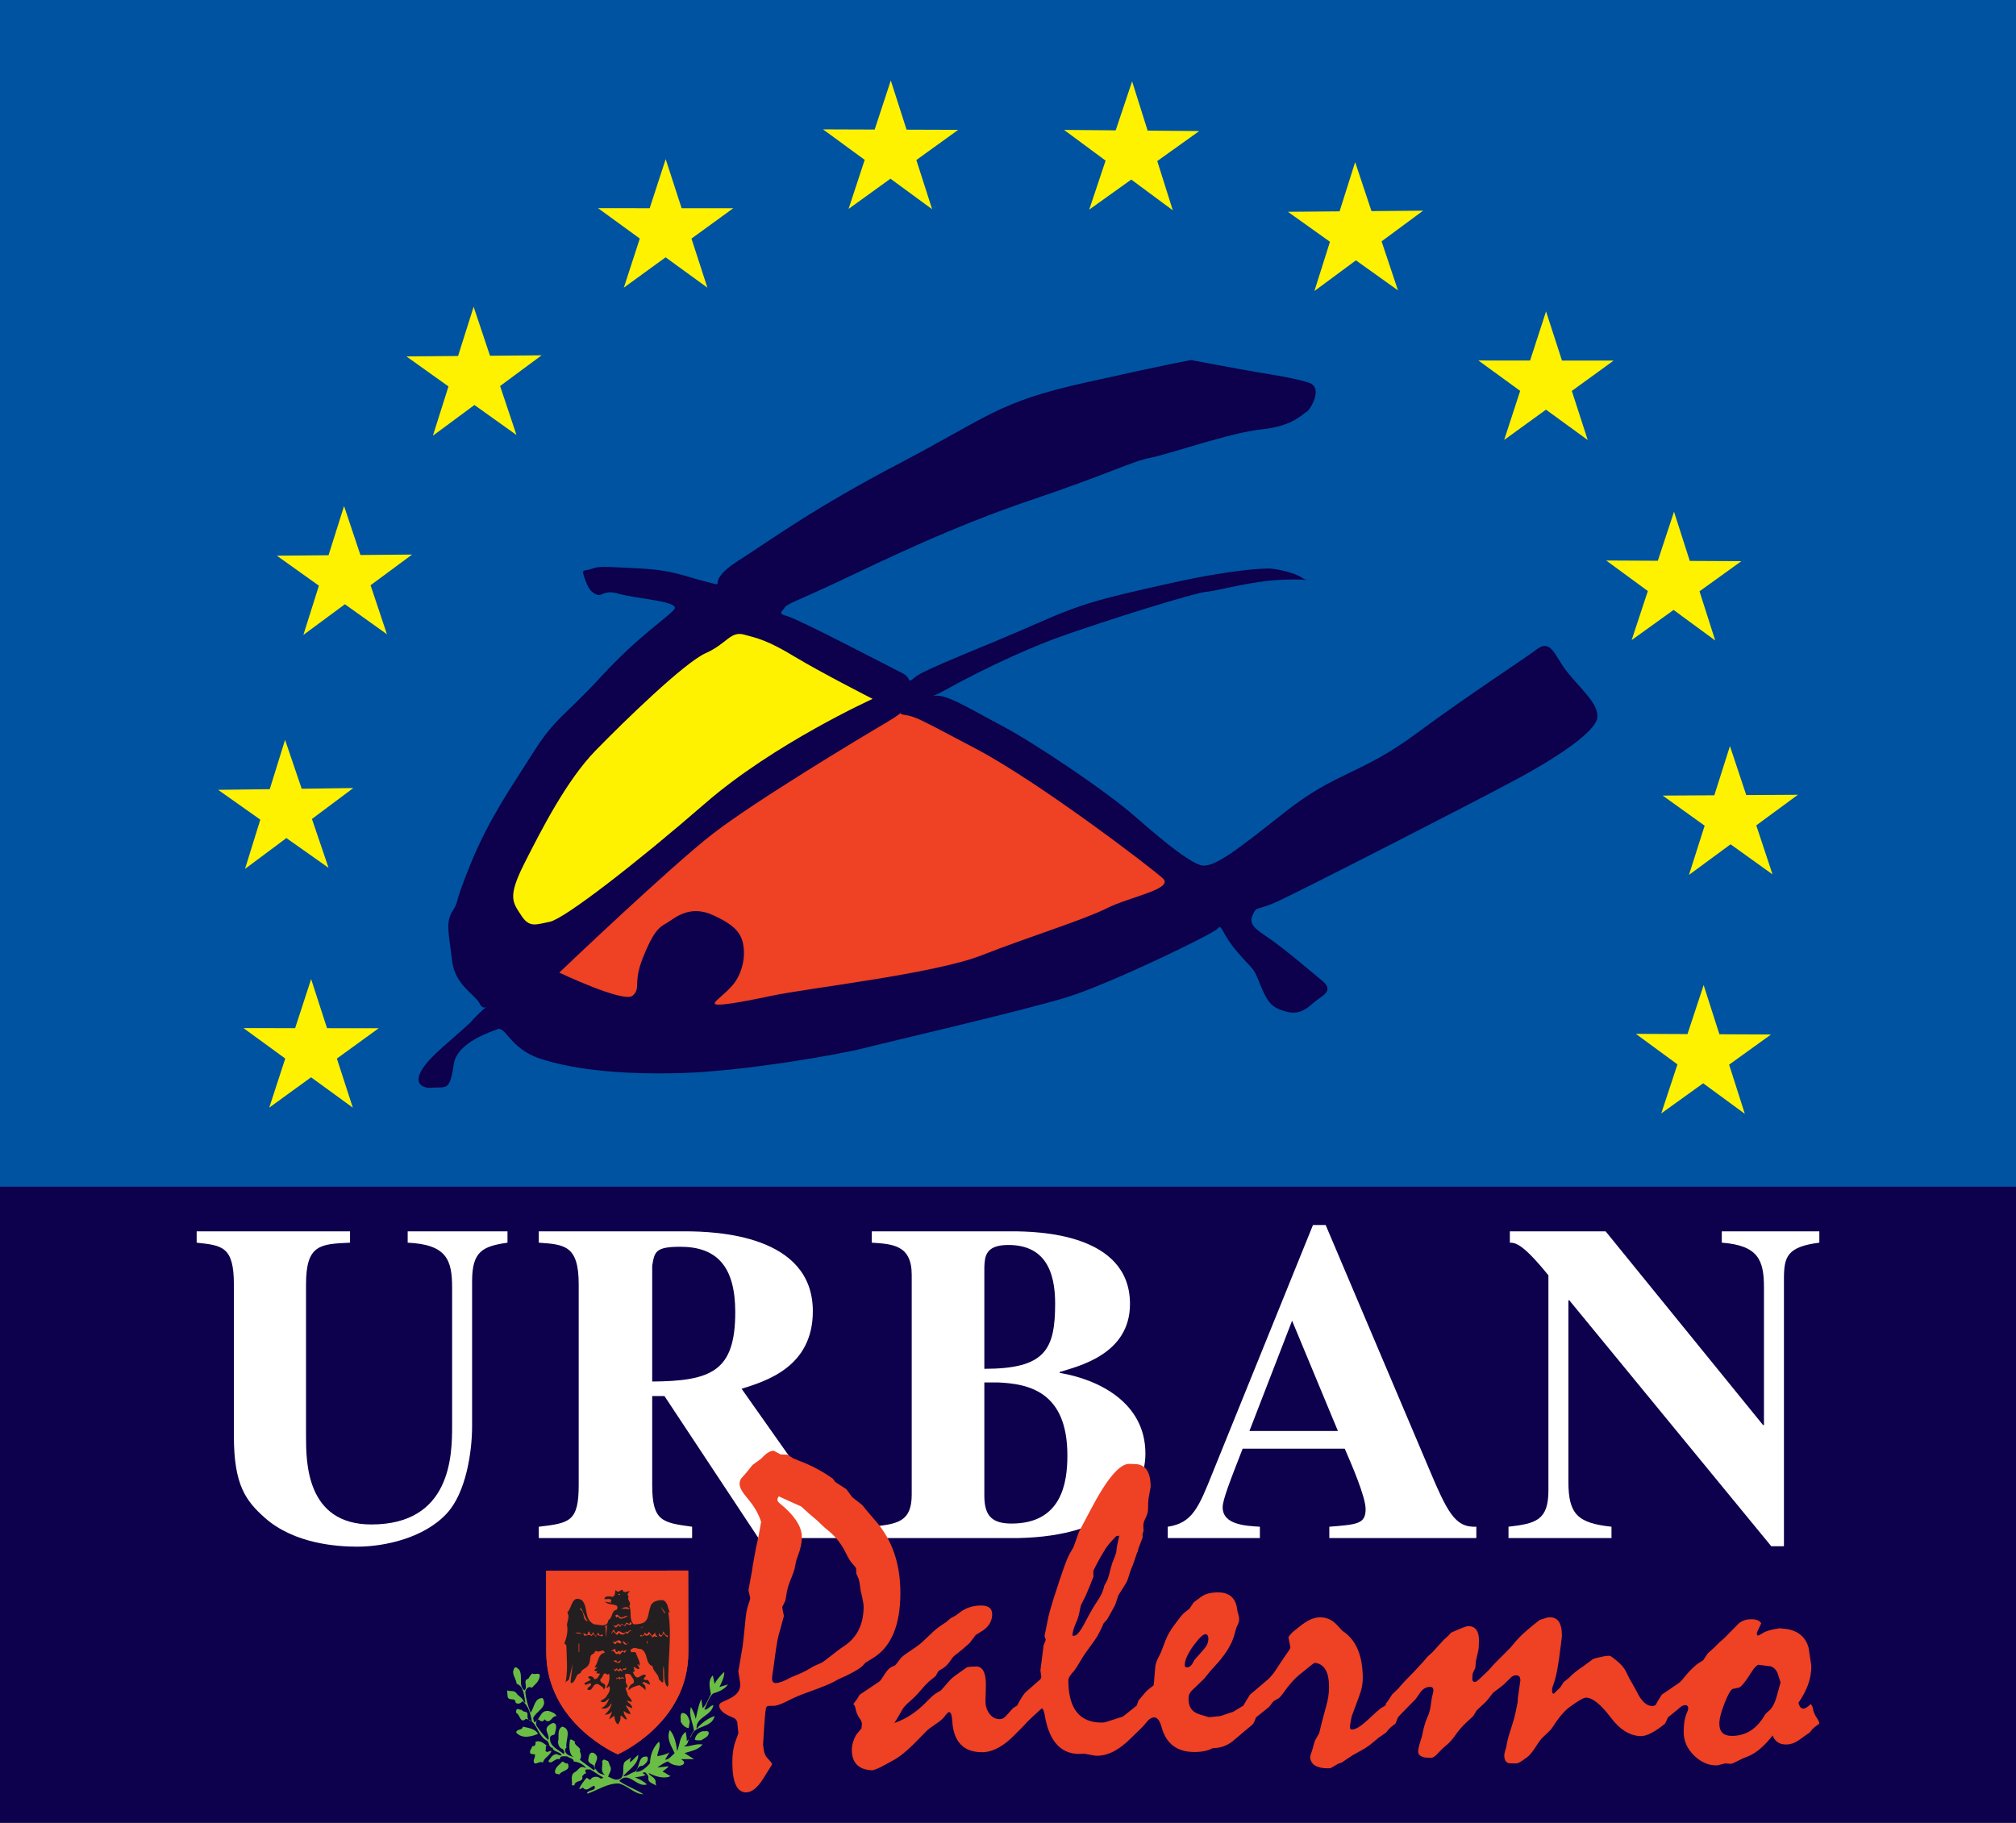
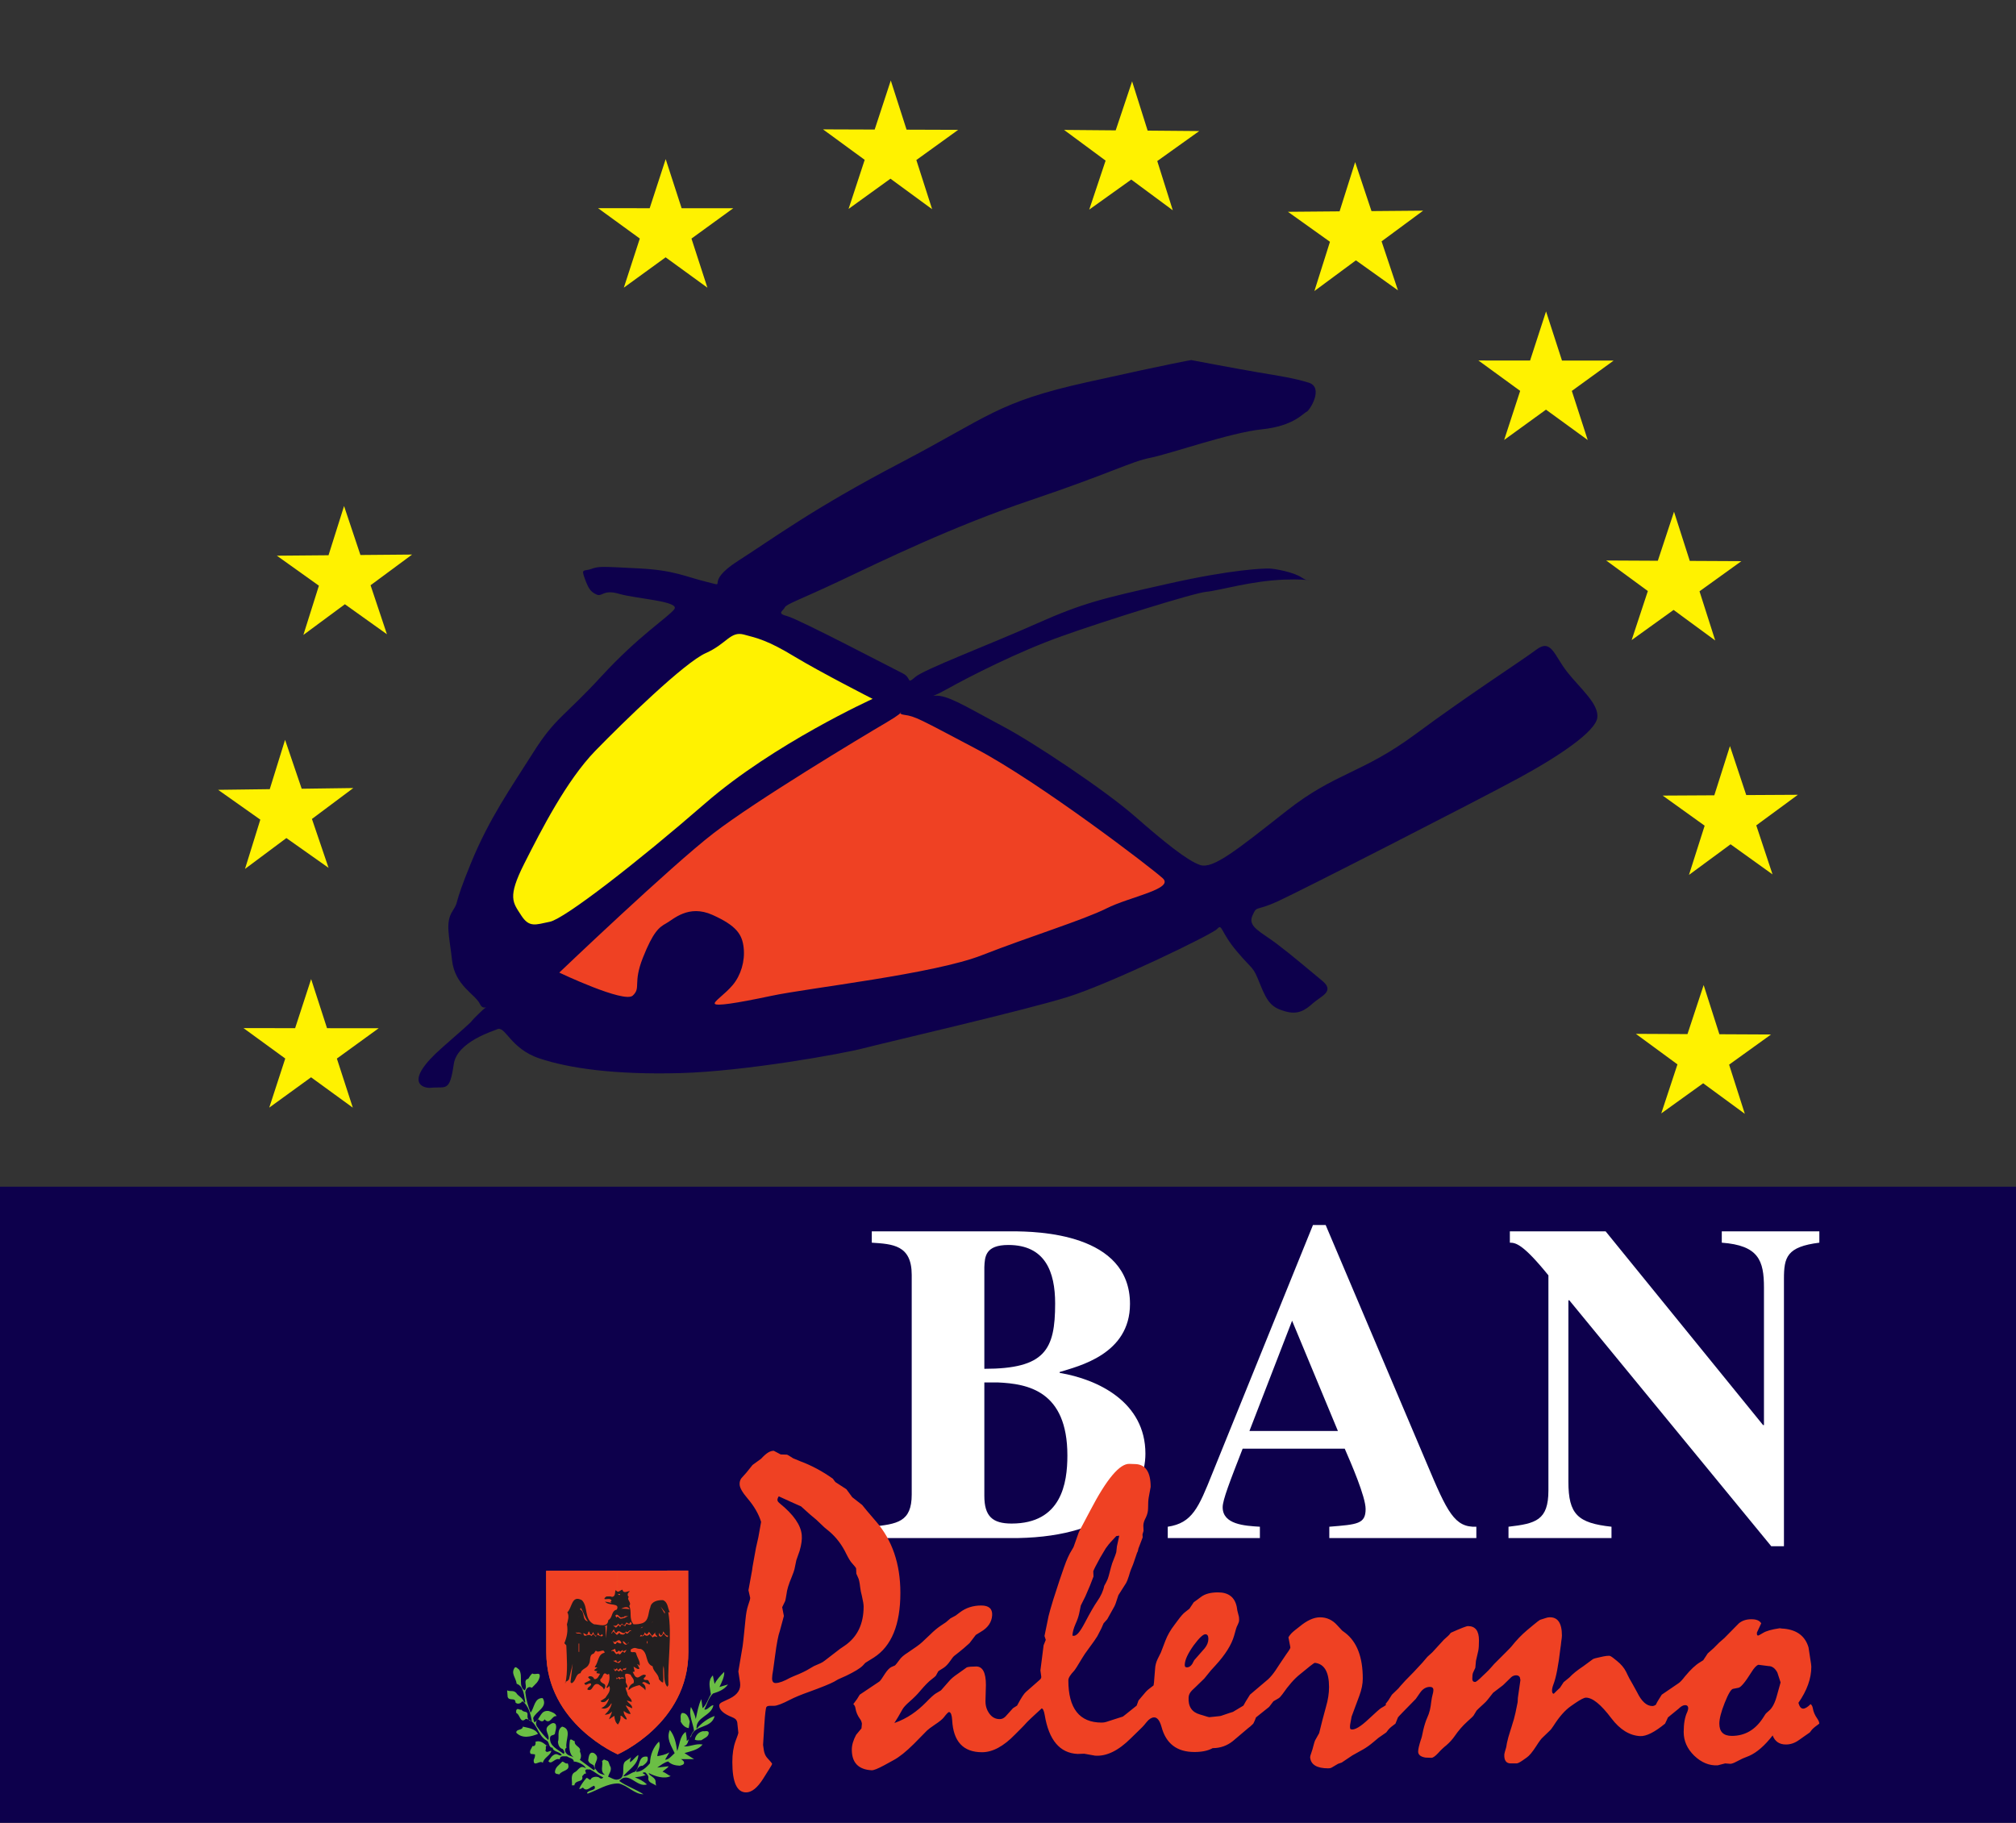
<svg xmlns="http://www.w3.org/2000/svg" width="216pt" height="195.33pt" viewBox="0 0 216 195.33" version="1.1">
  <rect x="0" y="0" width="216" height="195.33" fill="#333333" stroke="none" />
  <defs>
    <clipPath id="clip1">
      <path d="M 0 127 L 216 127 L 216 195.328 L 0 195.328 Z M 0 127 " />
    </clipPath>
    <clipPath id="clip2">
      <path d="M 54.109 178 L 78 178 L 78 192.406 L 54.109 192.406 Z M 54.109 178 " />
    </clipPath>
  </defs>
  <g id="surface1">
-     <path style=" stroke:none;fill-rule:nonzero;fill:rgb(0%,32.549%,62.744%);fill-opacity:1;" d="M 216 -0.004 L 216 128.664 L 0 128.664 L 0 -0.004 L 216 -0.004 " />
    <g clip-path="url(#clip1)" clip-rule="nonzero">
      <path style=" stroke:none;fill-rule:nonzero;fill:rgb(5.099%,0%,29.799%);fill-opacity:1;" d="M 216 195.328 L 216 127.164 L 0 127.164 L 0 195.328 L 216 195.328 " />
    </g>
-     <path style=" stroke:none;fill-rule:nonzero;fill:rgb(100%,100%,100%);fill-opacity:1;" d="M 54.375 131.949 L 43.68 131.949 L 43.68 133.164 C 47.859 133.359 48.441 135.012 48.441 137.98 L 48.441 152.809 C 48.441 155.918 48.344 163.359 39.789 163.359 C 32.789 163.359 32.789 156.648 32.789 153.879 L 32.789 137.637 C 32.789 133.359 34.293 133.312 37.504 133.164 L 37.504 131.949 L 21.07 131.949 L 21.07 133.164 C 23.793 133.457 25.059 133.555 25.059 137.637 L 25.059 153.879 C 25.059 159.129 26.32 160.828 28.41 162.676 C 31.574 165.449 36.141 165.738 38.281 165.738 C 41.199 165.738 45.43 164.816 47.859 162.191 C 49.902 160.004 50.582 155.676 50.582 152.809 L 50.582 137.297 C 50.582 134.09 51.699 133.555 54.375 133.164 L 54.375 131.949 " />
-     <path style=" stroke:none;fill-rule:nonzero;fill:rgb(100%,100%,100%);fill-opacity:1;" d="M 69.879 135.645 C 70.121 134.137 70.219 133.602 72.895 133.602 C 76.785 133.602 78.777 135.695 78.777 140.605 C 78.777 146.926 76.25 147.992 69.879 148.043 Z M 91.223 163.602 C 90.641 163.602 89.91 163.551 89.23 162.676 L 79.457 148.82 C 82.082 147.992 87.09 146.488 87.09 140.508 C 87.09 132.34 76.785 131.949 73.379 131.949 L 57.727 131.949 L 57.727 133.164 C 60.496 133.359 62.004 133.457 62.004 137.637 L 62.004 159.129 C 62.004 163.066 61.031 163.211 57.727 163.602 L 57.727 164.816 L 74.156 164.816 L 74.156 163.602 C 70.949 163.164 69.879 163.016 69.879 159.129 L 69.879 149.598 L 71.191 149.598 L 81.258 164.816 L 91.223 164.816 L 91.223 163.602 " />
    <path style=" stroke:none;fill-rule:nonzero;fill:rgb(100%,100%,100%);fill-opacity:1;" d="M 105.465 148.141 L 106.922 148.141 C 110.086 148.285 114.363 149.016 114.363 155.969 C 114.363 158.934 113.73 163.262 108.383 163.262 C 106.34 163.262 105.465 162.484 105.465 160.293 Z M 105.465 135.789 C 105.512 134.672 105.562 133.41 108.039 133.41 C 111.98 133.41 113.051 136.277 113.051 139.68 C 113.051 144.641 111.98 146.68 105.465 146.68 Z M 93.406 164.816 L 109.062 164.816 C 119.32 164.621 122.723 159.855 122.723 155.773 C 122.723 150.23 117.621 147.801 113.535 147.117 L 113.535 147.023 C 115.578 146.391 121.07 145.125 121.07 139.73 C 121.07 132.145 111.152 131.949 108.43 131.949 L 93.406 131.949 L 93.406 133.164 C 95.645 133.312 97.684 133.41 97.684 136.617 L 97.684 160.148 C 97.684 163.113 96.129 163.309 93.406 163.602 L 93.406 164.816 " />
    <path style=" stroke:none;fill-rule:nonzero;fill:rgb(100%,100%,100%);fill-opacity:1;" d="M 158.18 163.602 C 155.844 163.699 155.066 162.047 152.879 156.844 L 142.035 131.27 L 140.676 131.27 L 129.883 157.914 C 128.422 161.559 127.742 163.211 125.117 163.602 L 125.117 164.816 L 134.988 164.816 L 134.988 163.602 C 133.336 163.504 131 163.359 131 161.512 C 131 160.73 131.777 158.738 133.141 155.238 L 144.078 155.238 C 144.758 156.793 146.316 160.391 146.316 161.703 C 146.316 163.309 145.441 163.359 142.426 163.602 L 142.426 164.816 L 158.18 164.816 Z M 133.867 153.344 L 138.438 141.527 L 143.348 153.344 Z M 133.867 153.344 " />
    <path style=" stroke:none;fill-rule:nonzero;fill:rgb(100%,100%,100%);fill-opacity:1;" d="M 161.625 164.816 L 172.66 164.816 L 172.66 163.602 C 169.062 163.211 168.043 162.289 168.043 158.789 L 168.043 139.34 L 168.141 139.34 L 189.777 165.691 L 191.137 165.691 L 191.137 137.055 C 191.137 134.723 191.43 133.602 194.93 133.164 L 194.93 131.949 L 184.477 131.949 L 184.477 133.164 C 188.414 133.457 188.996 135.062 188.996 137.98 L 188.996 152.711 L 188.902 152.711 L 172.031 131.949 L 161.77 131.949 L 161.77 133.164 C 162.402 133.164 163.184 133.312 165.902 136.664 L 165.902 159.711 C 165.902 162.922 164.543 163.262 161.625 163.602 L 161.625 164.816 " />
    <path style=" stroke:none;fill-rule:nonzero;fill:rgb(93.7%,25.499%,13.699%);fill-opacity:1;" d="M 188.406 178.395 C 188.191 178.457 187.938 178.727 187.645 179.203 C 186.984 180.262 186.523 180.812 186.266 180.859 L 185.688 180.973 C 185.473 181.004 185.176 181.504 184.789 182.473 C 184.406 183.438 184.215 184.184 184.215 184.703 C 184.215 185.578 184.66 186.016 185.551 186.016 C 186.934 186.016 188.035 185.387 188.867 184.129 L 189.164 183.668 C 189.195 183.621 189.316 183.508 189.531 183.324 C 189.902 183.016 190.191 182.449 190.406 181.617 L 190.777 180.285 L 190.43 179.223 C 190.184 178.766 189.871 178.535 189.488 178.535 Z M 118.309 169.945 L 118.52 169.555 C 118.641 169.34 118.73 169.109 118.793 168.863 C 118.977 168.145 119.102 167.699 119.16 167.527 C 119.453 166.793 119.598 166.395 119.602 166.332 L 119.668 165.711 L 119.922 164.559 L 119.602 164.605 L 119 165.25 C 118.895 165.355 118.719 165.578 118.473 165.918 L 117.871 166.93 C 117.441 167.711 117.195 168.195 117.137 168.379 L 117.16 168.934 L 116.789 169.898 L 116.285 171.074 L 115.801 172.043 L 115.617 172.938 C 115.539 173.277 115.414 173.629 115.246 173.996 C 115.031 174.488 114.918 174.91 114.902 175.266 C 115.309 175.418 115.699 174.898 116.238 173.883 C 116.82 172.777 117.258 172.02 117.551 171.605 C 117.949 171.035 118.203 170.484 118.309 169.945 Z M 129.145 175.125 C 128.898 175.125 128.484 175.52 127.902 176.301 C 127.258 177.207 126.965 177.852 126.938 178.371 C 126.922 178.586 127.012 178.688 127.211 178.672 C 127.41 178.656 127.59 178.535 127.742 178.305 L 127.949 177.91 L 129.078 176.621 C 129.336 176.301 129.469 175.965 129.469 175.609 C 129.469 175.289 129.359 175.125 129.145 175.125 Z M 148.445 182.609 L 148.746 182.219 L 149.137 181.598 L 149.828 180.93 C 149.844 180.898 150.086 180.621 150.562 180.098 L 151.484 179.156 L 152.383 178.188 L 152.934 177.543 L 153.465 177.059 L 154.707 175.703 L 155.145 175.309 C 155.207 175.266 155.305 175.148 155.445 174.965 C 156.504 174.488 157.117 174.25 157.285 174.25 C 158.07 174.25 158.461 174.758 158.461 175.77 C 158.461 176.262 158.438 176.629 158.391 176.875 L 158.137 177.98 L 158.07 178.719 L 157.816 179.27 C 157.77 179.395 157.746 179.609 157.746 179.914 C 157.746 180.113 157.848 180.238 158.047 180.238 C 158.152 180.238 158.422 180.023 158.852 179.594 L 159.219 179.246 C 159.402 179.078 159.578 178.895 159.75 178.695 L 160.094 178.305 L 161.43 176.969 C 161.738 176.66 161.906 176.484 161.938 176.438 C 162.504 175.727 163.004 175.211 163.617 174.688 L 164.309 174.113 C 164.66 173.82 164.891 173.645 165 173.582 L 165.645 173.375 C 165.781 173.332 165.898 173.309 165.988 173.309 C 166.895 173.262 167.348 173.914 167.348 175.266 C 167.348 175.402 167.324 175.617 167.277 175.91 C 167.246 176.23 167.215 176.469 167.188 176.621 C 166.973 178.465 166.727 179.746 166.449 180.469 C 166.344 180.742 166.289 180.973 166.289 181.16 C 166.289 181.375 166.348 181.488 166.473 181.504 L 166.773 181.203 L 167.141 180.859 L 167.531 180.262 L 168.152 179.754 C 168.492 179.387 168.98 178.988 169.629 178.559 L 170.664 177.797 C 170.754 177.734 171.031 177.66 171.492 177.566 L 171.812 177.496 C 172.027 177.453 172.227 177.43 172.414 177.43 C 172.504 177.43 172.656 177.512 172.871 177.684 L 173.242 177.98 C 173.688 178.336 174.016 178.727 174.23 179.156 L 174.395 179.5 C 174.484 179.699 174.652 180.008 174.898 180.422 L 175.406 181.344 C 175.883 182.324 176.426 182.816 177.039 182.816 C 177.156 182.816 177.281 182.77 177.418 182.672 C 177.555 182.363 177.684 182.188 177.746 182.078 L 178.047 181.598 L 179.84 180.375 C 180.008 180.27 180.238 180.023 180.531 179.641 C 181.129 178.918 181.66 178.418 182.121 178.141 L 182.488 177.91 L 182.973 177.176 L 183.617 176.602 L 184.191 176.023 L 184.746 175.539 L 186.309 173.953 C 186.664 173.66 187.109 173.516 187.645 173.516 C 188.184 173.516 188.535 173.66 188.703 173.953 L 188.242 174.941 C 188.223 175.188 188.266 175.25 188.359 175.266 C 188.406 175.266 188.582 175.172 188.891 174.988 C 189.227 174.773 189.824 174.605 190.684 174.48 C 190.883 174.512 191.035 174.527 191.145 174.527 C 192.539 174.664 193.414 175.332 193.77 176.531 L 193.953 177.727 C 194.031 178.172 194.066 178.465 194.07 178.602 C 194.07 179.863 193.609 181.152 192.688 182.473 C 192.797 182.855 192.941 183.078 193.172 183.094 C 193.387 183.109 193.66 182.945 194 182.609 C 194.121 182.719 194.199 182.863 194.23 183.047 C 194.289 183.43 194.453 183.805 194.715 184.176 C 194.852 184.375 194.922 184.551 194.922 184.703 C 194.551 184.965 194.289 185.18 194.137 185.348 L 193.906 185.648 L 193.445 185.969 L 192.758 186.453 C 192.312 186.777 191.844 186.938 191.352 186.938 C 190.645 186.938 190.172 186.613 189.926 185.969 C 189.078 187.059 188.242 187.789 187.414 188.156 L 186.723 188.434 L 185.805 188.895 C 185.617 188.973 185.488 189.008 185.41 189.008 L 184.836 188.965 L 184.031 189.172 C 183.125 189.215 182.289 188.871 181.52 188.133 C 180.77 187.398 180.395 186.555 180.395 185.602 C 180.395 184.695 180.523 183.977 180.785 183.438 C 180.844 183.285 180.875 183.164 180.879 183.07 C 180.879 182.824 180.754 182.707 180.508 182.723 C 180.309 182.738 180.094 182.863 179.863 183.094 L 178.711 184.035 L 178.551 184.383 L 178.398 184.703 C 177.277 185.625 176.387 186.07 175.727 186.039 C 174.594 185.977 173.562 185.34 172.645 184.129 C 171.539 182.656 170.633 181.918 169.926 181.918 C 169.727 181.918 169.336 182.117 168.754 182.516 L 168.289 182.84 C 167.676 183.27 167.062 183.969 166.449 184.934 C 166.266 185.211 166.148 185.363 166.105 185.395 L 165.297 186.176 C 165.145 186.301 164.914 186.609 164.605 187.098 C 164.191 187.742 163.848 188.156 163.57 188.34 L 163.109 188.664 C 162.82 188.863 162.609 188.965 162.488 188.965 L 161.867 188.965 C 161.375 188.965 161.145 188.641 161.176 187.996 C 161.176 187.934 161.246 187.676 161.383 187.215 L 161.453 186.801 C 161.531 186.414 161.652 185.973 161.82 185.465 L 161.938 185.094 C 162.152 184.438 162.297 183.914 162.375 183.531 L 162.605 182.402 L 162.629 181.941 L 162.902 180.031 L 162.836 179.73 C 162.758 179.594 162.629 179.523 162.441 179.523 C 162.258 179.523 162.09 179.586 161.938 179.707 L 161.039 180.582 L 159.98 181.391 L 159.383 182.148 C 159.258 182.301 159.129 182.441 158.988 182.562 C 158.484 183.023 158.223 183.27 158.207 183.301 L 157.887 183.828 C 157.84 183.906 157.609 184.129 157.195 184.496 C 156.703 184.941 156.258 185.457 155.859 186.039 C 155.613 186.391 155.32 186.715 154.984 187.008 C 154.66 187.266 154.367 187.543 154.109 187.836 C 153.785 188.188 153.539 188.363 153.371 188.363 L 152.727 188.34 C 152.203 188.25 151.945 188.035 151.945 187.695 C 151.945 187.453 152.043 187.023 152.242 186.406 C 152.305 186.27 152.391 185.926 152.496 185.371 C 152.621 184.852 152.758 184.422 152.91 184.082 C 153.172 183.516 153.273 183.031 153.348 182.355 C 153.395 182.02 153.441 181.773 153.488 181.617 C 153.547 181.406 153.578 181.234 153.578 181.113 C 153.578 180.883 153.457 180.766 153.211 180.766 C 152.797 180.766 152.441 180.973 152.152 181.391 L 151.691 182.055 C 150.371 183.391 149.797 183.992 149.781 184.035 L 149.641 184.383 L 149.512 184.703 C 149.145 184.965 148.891 185.18 148.754 185.348 L 148.523 185.648 L 147.695 186.223 L 147.117 186.707 C 146.75 187.016 146.406 187.258 146.082 187.445 L 144.887 188.113 L 143.758 188.871 L 143.363 189.008 L 142.652 189.426 C 142.574 189.469 142.461 189.492 142.309 189.492 C 141.078 189.492 140.434 189.094 140.371 188.297 C 140.371 188.219 140.418 188.051 140.512 187.789 C 140.586 187.59 140.664 187.328 140.742 187.008 C 140.816 186.73 140.871 186.562 140.902 186.5 L 141.34 185.719 L 141.684 184.336 L 142.074 182.887 C 142.289 182.148 142.398 181.449 142.398 180.789 C 142.398 179.164 141.891 178.297 140.879 178.188 C 140.832 178.188 140.672 178.297 140.395 178.512 L 139.266 179.43 C 138.684 179.891 138.062 180.598 137.402 181.551 C 137.234 181.781 137.094 181.926 136.988 181.988 L 136.438 182.309 L 135.977 182.91 L 134.57 184.035 L 134.434 184.383 L 134.281 184.703 C 134.051 184.934 133.867 185.094 133.727 185.188 L 132.094 186.57 C 131.465 187.074 130.742 187.328 129.93 187.328 C 129.438 187.605 128.785 187.742 127.973 187.742 C 126.098 187.742 124.926 186.844 124.449 185.051 C 124.25 184.344 123.973 184.008 123.621 184.035 C 123.367 184.051 123.109 184.219 122.844 184.543 C 122.484 185.012 122.23 185.227 122.109 185.348 L 121.164 186.27 C 119.828 187.605 118.547 188.227 117.32 188.133 L 116.168 187.926 L 115.453 187.949 C 113.551 187.859 112.379 186.469 111.934 183.781 C 111.855 183.324 111.746 183.086 111.609 183.07 L 110.734 183.875 L 110.344 184.242 L 110.016 184.566 C 109.602 185.043 109.18 185.426 108.766 185.855 C 107.535 187.129 106.355 187.766 105.219 187.766 C 103.207 187.766 102.141 186.621 102.02 184.336 C 101.988 183.781 101.879 183.492 101.695 183.461 C 101.617 183.445 101.426 183.637 101.121 184.035 C 100.965 184.234 100.645 184.496 100.152 184.82 C 99.723 185.109 99.445 185.32 99.324 185.441 L 97.922 186.867 C 97.09 187.695 96.363 188.281 95.734 188.617 L 94.766 189.148 C 94.059 189.531 93.598 189.715 93.387 189.699 C 91.973 189.621 91.266 188.887 91.266 187.488 C 91.266 187 91.422 186.469 91.727 185.902 L 92.301 185.211 L 92.348 184.703 C 92.316 184.504 92.25 184.336 92.141 184.199 C 91.883 183.844 91.719 183.461 91.656 183.047 C 91.629 182.863 91.551 182.719 91.426 182.609 L 91.82 182.078 L 92.117 181.598 L 94.215 180.191 C 94.32 180.113 94.52 179.84 94.812 179.363 C 95.074 178.965 95.309 178.719 95.527 178.625 L 95.895 178.465 C 95.941 178.434 96.094 178.242 96.355 177.891 C 96.523 177.629 96.832 177.359 97.277 177.082 C 98.059 176.562 98.566 176.195 98.793 175.977 L 99.648 175.172 C 100.047 174.773 100.43 174.453 100.797 174.207 L 101.352 173.836 L 101.836 173.422 L 102.387 173.125 L 102.848 172.777 C 103.492 172.289 104.254 172.043 105.129 172.043 C 105.953 172.043 106.348 172.395 106.301 173.102 C 106.254 173.836 105.848 174.43 105.078 174.871 L 104.551 175.195 L 103.883 176.07 L 103.285 176.602 L 102.754 177.039 L 102.203 177.473 C 102.141 177.52 102.012 177.691 101.812 177.98 C 101.566 178.336 101.32 178.586 101.074 178.742 C 100.723 178.957 100.535 179.078 100.523 179.109 L 100.27 179.57 C 100.223 179.633 100.07 179.762 99.809 179.961 C 99.5 180.191 99.086 180.613 98.566 181.227 C 98.273 181.582 97.898 181.957 97.438 182.355 C 97.07 182.68 96.824 182.945 96.699 183.16 L 96.238 183.969 L 95.824 184.637 C 97.23 184.145 98.266 183.371 99.188 182.449 C 99.691 181.926 100.047 181.605 100.246 181.48 L 100.82 181.137 L 101.672 180.168 C 101.887 179.906 102.203 179.641 102.617 179.363 L 103.586 178.672 C 103.77 178.609 104.105 178.582 104.598 178.578 C 105.289 178.578 105.633 179.242 105.633 180.559 L 105.586 182.309 C 105.586 182.664 105.656 182.984 105.793 183.277 C 106.102 183.906 106.539 184.219 107.105 184.219 C 107.336 184.219 107.543 184.129 107.727 183.945 L 108.535 183.047 L 108.973 182.77 C 109.438 181.887 109.723 181.488 109.906 181.32 L 111.426 179.984 C 111.535 179.879 111.578 179.77 111.562 179.66 L 111.473 178.996 L 111.609 177.934 L 111.816 176.301 L 112.047 175.727 L 111.91 175.309 L 112.188 173.953 L 112.348 173.168 C 112.422 172.848 112.594 172.258 112.855 171.395 L 113.52 169.348 L 114.004 167.941 C 114.281 167.145 114.559 166.531 114.836 166.102 C 114.957 165.902 115.023 165.781 115.039 165.734 L 115.504 164.422 C 115.562 164.223 115.73 163.875 116.008 163.383 L 116.812 161.863 C 118.578 158.473 119.984 156.809 121.027 156.867 L 121.695 156.891 C 122.754 156.953 123.285 157.766 123.285 159.332 L 123.074 160.484 C 123.031 160.73 123.008 161.113 123.008 161.633 C 123.008 161.957 122.93 162.277 122.777 162.602 C 122.594 162.941 122.5 163.23 122.5 163.477 L 122.523 164.051 L 122.41 164.422 L 122.43 164.742 L 121.973 165.941 C 121.941 166.156 121.895 166.301 121.832 166.379 L 121.488 167.391 C 121.473 167.469 121.363 167.742 121.164 168.219 C 121.105 168.375 121.035 168.586 120.957 168.863 C 120.836 169.246 120.734 169.5 120.66 169.625 L 119.828 170.938 L 119.555 171.766 C 119.477 171.996 119.348 172.266 119.16 172.57 L 118.633 173.516 L 118.242 173.953 L 118.012 174.48 L 117.574 175.332 C 117.449 175.547 117.129 176.008 116.605 176.715 C 116.328 177.082 116.113 177.398 115.961 177.66 C 115.484 178.457 115.195 178.918 115.086 179.039 C 114.672 179.469 114.465 179.809 114.465 180.055 C 114.465 183.078 115.656 184.59 118.035 184.59 C 118.219 184.59 118.379 184.566 118.52 184.52 L 119.809 184.105 L 120.312 183.945 L 120.637 183.691 L 121.785 182.77 L 121.984 182.219 L 122.355 181.781 L 122.746 181.32 C 122.867 181.168 123.152 180.93 123.598 180.605 C 123.645 180.316 123.664 180.113 123.664 180.008 L 123.758 178.855 C 123.773 178.488 123.863 178.129 124.035 177.773 L 124.379 177.082 L 124.863 175.816 C 125.078 175.25 125.406 174.672 125.855 174.09 L 126.199 173.629 C 126.535 173.168 126.805 172.871 127.004 172.73 L 127.441 172.387 L 127.902 171.695 L 128.316 171.395 L 128.684 171.121 C 129.113 170.797 129.723 170.637 130.504 170.637 C 131.625 170.637 132.293 171.152 132.508 172.18 L 132.574 172.594 L 132.738 173.238 C 132.754 173.332 132.762 173.453 132.762 173.605 C 132.762 173.746 132.715 173.906 132.621 174.09 C 132.547 174.227 132.484 174.375 132.438 174.527 L 132.23 175.266 C 131.953 176.246 131.285 177.312 130.227 178.465 L 129.742 178.996 L 129.031 179.871 L 128.109 180.766 L 127.742 181.113 C 127.496 181.359 127.363 181.613 127.352 181.871 C 127.289 182.855 127.688 183.469 128.547 183.715 L 128.848 183.805 C 129.277 183.945 129.516 184.012 129.559 184.012 L 129.996 183.969 L 130.664 183.898 C 130.742 183.898 130.879 183.859 131.078 183.781 L 131.746 183.555 C 132.023 183.484 132.152 183.43 132.23 183.367 L 133.223 182.77 C 133.434 182.363 133.566 182.188 133.629 182.078 L 133.926 181.598 L 135.883 179.938 C 136.145 179.691 136.402 179.379 136.664 178.996 L 137.148 178.258 L 137.816 177.266 C 138.121 176.852 138.27 176.609 138.254 176.531 L 138.047 175.449 C 138.246 175.125 138.43 174.949 138.691 174.734 L 139.246 174.297 C 140.043 173.637 140.77 173.309 141.434 173.309 C 142.152 173.309 142.766 173.59 143.273 174.16 L 143.805 174.734 L 144.148 174.988 C 145.391 175.953 146.012 177.582 146.012 179.871 C 146.012 180.438 145.891 181.051 145.645 181.711 L 144.816 183.945 L 144.656 184.82 C 144.609 185.227 144.672 185.309 144.793 185.324 C 145.176 185.387 145.797 185.012 146.656 184.199 C 147.426 183.477 147.871 183.086 147.992 183.023 C 148.227 182.898 148.402 182.785 148.52 182.684 Z M 81.547 163.086 C 81.289 162.242 80.805 161.406 80.098 160.574 C 79.547 159.93 79.262 159.434 79.246 159.078 C 79.23 158.82 79.293 158.598 79.43 158.41 L 79.984 157.789 L 80.629 156.984 L 81.547 156.316 C 82.141 155.672 82.523 155.465 82.906 155.465 L 83.645 155.855 L 84.312 155.879 C 84.359 155.879 84.582 156.008 84.98 156.27 L 85.762 156.594 C 86.961 157.039 88.117 157.66 89.238 158.457 C 89.375 158.656 89.469 158.781 89.516 158.824 L 90.688 159.586 L 91.312 160.438 L 92.371 161.266 L 92.898 161.91 L 93.844 163.016 C 95.594 165.027 96.469 167.582 96.469 170.684 C 96.469 174.09 95.523 176.398 93.637 177.613 L 92.715 178.188 L 92.438 178.488 C 92.148 178.781 91.555 179.141 90.668 179.57 L 89.793 179.961 L 89.355 180.215 C 88.922 180.445 88.035 180.805 86.684 181.297 C 85.855 181.59 85.172 181.871 84.633 182.148 C 83.805 182.578 83.238 182.793 82.93 182.793 L 82.516 182.793 C 82.316 182.793 82.188 182.832 82.125 182.91 C 82.047 183 81.969 183.621 81.895 184.773 L 81.758 186.984 L 81.848 187.605 C 81.91 187.914 82.016 188.156 82.172 188.34 C 82.539 188.742 82.723 188.957 82.723 188.984 C 82.738 189.047 82.637 189.238 82.422 189.562 L 81.758 190.621 C 81.141 191.59 80.535 192.07 79.938 192.07 C 78.953 192.07 78.465 190.988 78.465 188.824 C 78.465 187.949 78.578 187.199 78.809 186.57 C 79.008 186.047 79.109 185.758 79.109 185.695 L 78.992 184.566 C 78.91 184.234 78.73 184.137 78.441 184.012 C 77.551 183.66 77.09 183.254 77.059 182.793 C 77.043 182.641 77.145 182.508 77.359 182.402 L 78.188 182.012 C 79.031 181.598 79.398 181.027 79.293 180.305 L 79.109 179.109 L 79.57 176.391 L 79.637 175.84 L 79.73 174.965 L 79.867 173.605 C 79.93 172.934 80.023 172.418 80.145 172.062 C 80.312 171.59 80.391 171.305 80.375 171.211 L 80.191 170.406 L 80.582 168.266 C 80.582 168.172 80.645 167.797 80.766 167.137 L 80.996 165.871 L 81.25 164.742 L 81.457 163.59 Z M 83.438 160.344 C 83.184 160.738 83.305 160.906 83.551 161.105 C 85.027 162.301 85.809 163.43 85.902 164.488 C 85.945 164.949 85.871 165.52 85.672 166.191 L 85.324 167.184 L 85.117 168.172 C 85.086 168.312 84.988 168.586 84.82 169.004 C 84.496 169.77 84.312 170.383 84.266 170.844 C 84.203 171.227 84.156 171.465 84.129 171.559 L 83.805 172.227 L 83.988 173.168 L 83.551 174.781 C 83.383 175.242 83.215 176.117 83.047 177.406 C 82.938 178.266 82.867 178.773 82.84 178.926 C 82.762 179.34 82.723 179.648 82.723 179.848 C 82.723 180.199 82.859 180.367 83.137 180.352 C 83.508 180.336 84.004 180.152 84.633 179.801 C 84.789 179.723 85.109 179.586 85.602 179.387 C 85.922 179.246 86.184 179.125 86.383 179.016 L 87.211 178.535 L 87.902 178.234 C 88.07 178.16 88.234 178.059 88.387 177.934 L 90 176.691 L 90.504 176.348 C 91.855 175.426 92.531 174.027 92.531 172.156 C 92.531 171.926 92.469 171.551 92.348 171.027 C 92.254 170.676 92.191 170.367 92.164 170.105 C 92.102 169.555 92.023 169.203 91.934 169.047 L 91.75 168.633 L 91.727 168.082 C 91.727 168.02 91.57 167.82 91.266 167.484 C 91.109 167.312 90.918 167 90.688 166.539 C 90.227 165.57 89.621 164.766 88.871 164.121 L 88.34 163.684 L 87.465 162.855 L 86.777 162.277 L 85.832 161.426 L 84.703 160.922 L 83.438 160.344 " />
    <path style=" stroke:none;fill-rule:nonzero;fill:rgb(88.599%,33.299%,12.5%);fill-opacity:1;" d="M 66.184 187.992 C 66.184 187.992 58.543 184.719 58.531 177.062 L 58.516 168.328 L 66.125 168.312 L 73.734 168.301 L 73.75 177.039 C 73.762 184.691 66.184 187.992 66.184 187.992 " />
    <path style=" stroke:none;fill-rule:nonzero;fill:rgb(93.7%,25.499%,13.699%);fill-opacity:1;" d="M 66.125 168.312 L 58.516 168.328 C 58.516 168.328 58.52 169.406 58.531 177.062 C 58.543 184.719 66.184 187.992 66.184 187.992 L 66.125 168.312 " />
    <path style=" stroke:none;fill-rule:nonzero;fill:rgb(93.7%,25.499%,13.699%);fill-opacity:1;" d="M 66.184 187.992 C 66.184 187.992 73.762 184.691 73.75 177.039 C 73.738 169.383 73.734 168.301 73.734 168.301 L 66.125 168.312 L 66.184 187.992 " />
    <path style=" stroke:none;fill-rule:nonzero;fill:rgb(13.699%,12.199%,12.5%);fill-opacity:1;" d="M 60.676 176.316 L 60.465 176.082 C 60.719 175.496 60.883 174.77 60.742 174.066 C 60.836 173.664 61.02 173.172 60.785 172.773 C 61.301 172.328 61.227 170.852 62.355 171.48 C 63.059 172.23 62.547 173.523 63.648 174.059 C 64.145 174.059 65.105 174.48 65.176 173.613 C 65.691 173.328 65.453 172.625 66.086 172.484 C 66.461 171.711 65.215 172.133 64.824 171.625 L 65.523 171.758 L 65.406 171.641 L 65.523 171.523 C 65.43 171.219 64.961 171.406 64.773 171.359 C 64.723 171.219 64.891 171.172 64.961 171.078 C 65.168 171.078 65.406 171.031 65.57 171.125 C 65.992 171.078 65.848 170.586 65.965 170.395 L 66.016 170.441 C 66.25 170.746 66.461 170.371 66.695 170.348 C 66.789 170.84 67.281 170.465 67.492 170.512 L 67.375 170.629 C 67.234 170.723 67.188 171.004 67.375 171.121 C 67.094 171.426 67.727 171.707 67.422 172.082 C 67.73 172.809 67.355 173.398 67.871 174.055 C 68.223 174.074 68.555 174.027 68.836 173.934 C 69.562 173.652 69.418 172.832 69.676 172.242 C 69.77 171.609 70.473 171.445 71.035 171.469 C 71.598 171.699 71.531 172.383 71.766 172.758 L 71.602 172.758 C 72.027 175.336 71.516 177.871 71.613 180.57 L 71.496 180.758 C 71.027 180.195 71.234 179.23 71.094 178.504 C 70.977 179.137 71.121 179.68 71.051 180.289 C 70.84 180.289 70.746 180.078 70.605 179.961 C 70.555 179.352 69.992 179.141 69.922 178.555 C 69.078 178.25 69.496 177.102 68.676 176.703 C 68.066 176.703 68.137 176.422 67.594 176.75 C 67.434 177.316 68.09 176.82 68.16 177.195 C 68.277 177.641 68.652 178.109 68.516 178.508 C 68.441 178.438 68.371 178.32 68.277 178.32 L 68.516 178.789 C 68.352 178.98 68.094 178.676 67.879 178.605 L 68 179.121 L 67.789 179.168 L 68 179.566 C 68.422 180.129 68.727 179.234 69.195 179.516 C 69.219 179.703 68.984 179.75 68.961 179.914 C 69.078 180.152 69.43 179.867 69.523 180.195 C 69.547 180.289 69.734 180.406 69.574 180.523 L 69.527 180.477 C 69.289 180.43 68.984 180.059 68.797 180.363 C 69.102 180.48 69.246 180.855 69.129 181.137 C 69.059 180.902 68.727 180.762 68.516 180.574 C 68.094 180.668 67.625 180.832 67.391 181.09 L 67.32 181.043 C 67.414 180.715 67.578 180.48 67.883 180.363 C 68.023 179.941 67.672 179.754 67.555 179.449 C 67.391 179.402 67.176 179.285 66.988 179.402 C 66.922 179.707 67.109 179.895 67.039 180.199 C 67.039 180.434 67.367 180.691 67.156 180.859 C 67.133 180.832 67.109 180.785 67.039 180.812 C 67.016 181.094 67.203 181.281 67.227 181.539 C 67.301 181.844 67.746 182.078 67.676 182.383 L 67.16 182.219 C 67.324 182.547 67.793 182.688 67.723 183.062 L 67.043 182.734 C 67.16 183.062 67.512 183.391 67.559 183.672 C 67.254 183.672 67.043 183.508 66.832 183.344 C 66.785 183.719 67.09 183.93 67.16 184.234 C 66.906 184.352 66.715 183.812 66.48 183.863 C 66.527 184.215 66.41 184.52 66.203 184.801 C 65.918 184.566 65.848 184.215 65.824 183.863 L 65.262 184.238 C 65.285 184.027 65.59 183.629 65.543 183.395 C 65.355 183.699 65.027 183.746 64.793 183.746 C 65.191 183.395 65.426 183.02 65.539 182.551 L 65.469 182.551 C 65.422 182.715 65.262 182.832 65.145 182.949 C 64.906 183.113 64.652 183.137 64.414 183.02 C 64.859 182.902 65.141 182.41 65.258 181.988 L 64.859 182.34 C 64.719 182.41 64.438 182.457 64.344 182.27 C 64.508 182.176 64.695 182.059 64.859 181.941 C 65.047 181.613 65.469 181.258 65.305 180.695 C 65.16 180.672 65.117 181 64.977 180.812 C 65.23 180.391 65.395 179.875 65.254 179.359 L 65.066 179.453 C 64.574 179.031 64.668 179.734 64.34 179.922 C 64.199 180.207 64.574 180.367 64.785 180.484 C 64.926 180.648 64.812 180.93 64.695 181.051 C 64.648 180.746 64.293 180.652 64.129 180.488 C 63.449 180.254 63.566 181.355 62.934 181.051 C 62.934 180.746 63.379 180.723 63.332 180.418 C 63.027 180.277 62.746 180.793 62.605 180.371 L 63.285 180.02 L 63.004 179.738 L 63.098 179.645 C 63.355 179.574 63.59 179.691 63.66 179.926 C 64.035 179.996 64.152 179.57 64.293 179.359 L 63.895 179.289 L 64.012 179.008 L 63.941 179.078 C 63.848 179.078 63.727 179.055 63.656 178.965 L 64.008 178.68 C 63.914 178.656 63.773 178.727 63.727 178.609 C 64.148 178.141 64.031 177.25 64.781 177.109 C 64.711 176.543 64.125 177.227 63.844 176.875 L 63.609 177.203 C 63.07 177.32 63.328 177.977 63.094 178.332 C 62.906 178.801 62.32 178.801 62.203 179.293 C 61.617 179.387 61.762 180.141 61.242 180.375 L 61.125 180.258 L 61.359 178.285 L 60.961 179.961 C 60.637 180.371 60.531 180.031 60.562 180.422 C 60.867 179.156 60.723 177.652 60.676 176.316 Z M 66.16 170.809 C 66.254 170.809 66.418 171.066 66.441 170.809 Z M 71.23 172.727 L 70.781 172.164 L 71.23 172.938 Z M 66.559 172.383 C 66.793 172.383 67.195 172.379 67.453 172.449 C 67.285 172.074 66.84 172.242 66.559 172.383 Z M 62.219 172.293 L 62.148 172.461 C 62.738 172.762 62.293 173.562 62.996 173.75 C 62.621 173.305 62.551 172.738 62.219 172.293 Z M 70.594 172.281 C 70.668 172.938 70.34 173.336 69.988 173.785 L 69.824 173.855 C 70.176 173.828 69.941 173.336 70.27 173.336 C 70.363 172.984 70.574 172.703 70.5 172.281 Z M 61.773 172.508 L 61.59 173.188 Z M 65.93 173.133 L 66.047 173.344 C 66.188 173.062 66.305 173.414 66.492 173.461 C 66.797 173.438 67.031 173.344 67.336 173.133 C 67.102 173.25 66.914 173.086 66.773 173.344 C 66.75 173.32 66.703 173.297 66.727 173.227 C 66.422 173.625 66.23 172.734 65.93 173.133 Z M 61.824 173.586 L 62.059 173.188 C 61.918 173.305 62.129 173.633 61.824 173.586 Z M 71.23 173.781 C 70.926 173.781 70.949 173.477 70.879 173.289 C 70.949 173.43 71.207 173.57 71.23 173.781 Z M 62.223 173.703 C 62.223 173.75 62.223 173.844 62.152 173.867 L 62.059 173.867 C 62.199 173.891 62.129 173.68 62.223 173.703 Z M 67.57 173.789 L 67.406 174.023 L 67.125 173.859 L 66.938 174.141 C 66.797 174.188 66.703 174.07 66.656 173.977 L 66.492 174.141 C 66.352 174.188 66.305 174.023 66.211 173.977 C 66.164 174.234 65.766 174.281 65.719 174.141 C 65.719 174.281 65.906 174.328 66 174.422 L 66.281 174.141 C 66.352 174.188 66.352 174.375 66.492 174.305 L 66.492 174.258 C 66.633 173.906 66.797 174.258 67.008 174.258 C 67.078 173.695 67.457 174.398 67.688 173.977 Z M 63.348 173.98 L 63.348 174.074 L 63.184 173.863 C 63.254 173.84 63.277 173.934 63.348 173.98 Z M 68.629 174.465 C 68.887 174.488 69.051 173.973 69.309 174.137 L 69.66 173.855 C 69.496 174.254 68.957 174.184 68.629 174.465 Z M 70.785 173.852 L 70.996 174.133 Z M 64.922 175.551 L 65.039 174.145 L 64.758 174.309 L 64.875 174.309 Z M 64.125 174.426 L 63.844 174.191 C 64.008 174.262 64.008 174.309 64.125 174.426 Z M 67.691 175.992 C 67.598 175.969 67.504 175.945 67.457 175.875 C 67.715 176.039 67.785 175.617 67.973 175.477 C 68.113 175.125 67.855 174.609 68.137 174.348 C 68.23 175.008 67.996 175.57 67.691 175.992 Z M 65.766 174.59 L 65.484 175.035 C 65.648 175.059 65.578 174.871 65.719 174.824 L 66.094 175.199 C 66.215 175.125 66.281 174.984 66.379 174.984 C 66.422 175.008 66.449 175.031 66.449 175.102 C 66.684 175.172 66.918 175.242 67.012 174.914 C 67.293 175.383 67.406 174.539 67.691 174.82 C 67.477 174.516 67.387 174.867 67.176 174.914 L 67.059 174.82 C 66.73 175.383 66.375 174.422 66.047 174.984 C 65.859 174.941 65.812 174.73 65.766 174.59 Z M 63.07 174.828 L 62.906 175.203 L 62.508 174.992 C 62.555 175.672 63.094 174.898 63.352 175.32 L 63.562 175.109 L 63.844 175.391 C 64.055 174.918 64.312 175.551 64.594 175.27 L 64.523 175.105 L 64.312 175.27 C 64.172 175.176 64.148 175.035 64.078 174.918 C 64.008 175.059 64.031 175.316 63.797 175.273 C 63.656 175.156 63.586 175.039 63.562 174.875 L 63.398 175.156 C 63.117 175.203 63.258 174.852 63.07 174.828 Z M 71.07 174.812 C 71.023 174.906 71.023 175.211 70.789 175.262 L 70.598 174.98 L 70.602 175.262 C 70.859 175.59 71 175.141 71.117 175.023 C 71.211 175.188 71.375 175.398 71.516 175.422 C 71.586 175.398 71.562 175.305 71.562 175.258 C 71.305 175.305 71.164 174.93 71.07 174.812 Z M 61.66 174.922 C 61.871 175.18 62.105 174.922 62.344 175.156 C 62.152 174.828 61.941 175.016 61.66 174.922 Z M 69.871 175.309 L 69.543 174.863 L 69.309 175.145 L 69.027 174.91 C 69.121 175.121 68.887 175.191 68.816 175.309 C 68.629 174.957 68.535 175.523 68.582 175.383 C 68.746 175.262 68.957 175.449 69.027 175.145 C 69.191 175.332 69.449 175.332 69.59 175.098 L 69.945 175.473 C 70.105 175.262 70.273 175.379 70.438 175.426 C 70.391 175.238 70.105 175.168 70.223 174.91 Z M 65.605 175.762 L 65.816 176.16 C 66.027 176.23 66.051 176.043 66.098 175.949 C 66.215 176.043 66.613 176.23 66.566 175.996 C 66.215 175.34 65.934 176.348 65.605 175.762 Z M 66.73 175.875 C 66.73 176.039 66.918 176.297 67.129 176.227 C 67.223 176.156 67.41 176.062 67.34 175.992 C 67.105 176.461 66.988 175.852 66.73 175.875 Z M 69.312 176.105 L 69.383 176.105 L 69.383 175.871 L 69.312 175.871 Z M 70.719 176.035 L 70.84 177.16 Z M 61.312 176.121 L 61.266 177.645 Z M 61.992 177.012 L 62.062 177.012 L 62.062 176.117 L 61.992 176.117 Z M 70.227 176.105 L 70.273 176.105 L 70.273 176.27 L 70.227 176.27 Z M 71.562 176.316 L 71.52 177.113 Z M 63.07 176.562 L 63.117 176.562 L 63.117 176.844 L 63.07 176.844 Z M 65.887 176.676 C 65.77 176.793 65.512 176.793 65.488 176.957 C 65.91 176.699 65.887 177.52 66.215 177.168 C 66.594 177.566 66.566 176.676 66.898 177.121 C 67.035 177.027 67.059 176.887 67.129 176.789 L 66.777 176.957 C 66.707 176.934 66.73 176.84 66.73 176.793 L 66.449 177.004 C 66.238 176.676 66.191 177.168 66.004 177.004 Z M 70.32 176.949 L 70.273 176.668 L 70.32 176.715 Z M 61.992 177.293 L 62.062 177.293 L 62.066 177.645 L 61.992 177.645 Z M 66.852 178.082 L 66.852 178.129 L 66.734 178.129 C 66.875 177.496 67.156 178.434 67.344 177.801 C 67.391 178.059 67.086 178.035 66.852 178.082 Z M 65.656 177.965 C 65.867 178.035 66.031 178.199 66.336 178.199 C 66.383 178.082 66.57 178.059 66.5 177.918 L 66.172 178.129 C 66.102 178.059 66.008 178.012 66.055 177.918 C 65.91 177.895 65.82 178.012 65.656 177.965 Z M 67.062 178.691 C 67.016 178.762 66.922 178.879 66.852 178.762 L 66.664 178.973 L 66.453 178.762 L 66.219 178.973 C 66.148 178.926 66.148 178.832 66.102 178.762 L 65.891 178.93 L 65.773 178.766 C 65.773 178.906 65.867 179.047 65.938 179.094 C 66.172 178.715 66.219 179.348 66.453 178.973 L 66.664 179.137 C 66.594 178.715 67.203 179.16 67.062 178.691 Z M 66.008 179.703 L 66.055 179.938 L 66.289 179.82 L 66.387 179.984 C 66.477 179.75 66.738 179.934 66.902 179.816 C 66.832 179.77 66.594 179.676 66.457 179.82 C 66.289 179.445 66.152 180.102 66.008 179.703 Z M 66.34 181.906 L 66.391 183.195 Z M 66.34 181.906 " />
    <path style=" stroke:none;fill-rule:nonzero;fill:rgb(42%,74.5%,27.1%);fill-opacity:1;" d="M 55.496 179.84 L 55.414 179.379 L 55.496 179.703 L 55.496 179.84 " />
    <path style=" stroke:none;fill-rule:nonzero;fill:rgb(42%,74.5%,27.1%);fill-opacity:1;" d="M 77.215 179.859 L 76.891 180.453 Z M 77.215 179.859 " />
    <path style=" stroke:none;fill-rule:nonzero;fill:rgb(42%,74.5%,27.1%);fill-opacity:1;" d="M 76.379 180.641 L 76.297 180.723 L 76.242 180.184 C 76.297 180.293 76.406 180.453 76.379 180.641 " />
    <path style=" stroke:none;fill-rule:nonzero;fill:rgb(42%,74.5%,27.1%);fill-opacity:1;" d="M 55.555 182.164 L 55.039 181.785 L 55.363 181.973 L 55.555 182.164 " />
    <path style=" stroke:none;fill-rule:nonzero;fill:rgb(42%,74.5%,27.1%);fill-opacity:1;" d="M 57.77 182.617 L 57.582 183.023 Z M 57.77 182.617 " />
    <path style=" stroke:none;fill-rule:nonzero;fill:rgb(42%,74.5%,27.1%);fill-opacity:1;" d="M 75.926 183.238 L 75.602 183.562 Z M 75.926 183.238 " />
    <path style=" stroke:none;fill-rule:nonzero;fill:rgb(42%,74.5%,27.1%);fill-opacity:1;" d="M 73.902 184.484 L 73.793 185.184 C 73.387 185.133 73.117 184.836 72.926 184.484 C 72.98 184.16 72.82 183.809 73.062 183.566 C 73.602 183.512 73.793 184.078 73.902 184.484 " />
    <path style=" stroke:none;fill-rule:nonzero;fill:rgb(42%,74.5%,27.1%);fill-opacity:1;" d="M 74.305 184.348 L 74.223 184.078 L 74.305 184.293 Z M 74.305 184.348 " />
    <path style=" stroke:none;fill-rule:nonzero;fill:rgb(42%,74.5%,27.1%);fill-opacity:1;" d="M 57.641 185.805 C 56.883 186.105 55.965 186.348 55.316 185.676 C 55.289 185.242 55.992 185.457 56.02 185.023 C 56.531 185.16 57.34 185.211 57.641 185.805 " />
    <path style=" stroke:none;fill-rule:nonzero;fill:rgb(42%,74.5%,27.1%);fill-opacity:1;" d="M 75.93 185.641 C 75.984 186.102 75.441 186.262 75.145 186.48 C 74.848 186.48 74.715 186.535 74.445 186.426 C 74.496 185.969 74.875 185.59 75.332 185.508 C 75.523 185.562 75.82 185.398 75.93 185.641 " />
    <path style=" stroke:none;fill-rule:nonzero;fill:rgb(42%,74.5%,27.1%);fill-opacity:1;" d="M 73.199 186.293 L 73.254 186.293 L 73.254 186.484 L 73.203 186.484 L 73.199 186.293 " />
    <path style=" stroke:none;fill-rule:nonzero;fill:rgb(42%,74.5%,27.1%);fill-opacity:1;" d="M 72.094 186.754 L 72.039 186.484 L 72.094 186.566 L 72.094 186.754 " />
    <path style=" stroke:none;fill-rule:nonzero;fill:rgb(42%,74.5%,27.1%);fill-opacity:1;" d="M 58.668 187.102 L 58.613 187.02 C 58.344 187.129 58.59 187.426 58.426 187.562 C 58.562 187.91 58.832 187.613 59.074 187.613 C 58.969 188.129 58.266 188.344 58.156 188.91 C 57.887 188.535 57.133 189.453 57.184 188.59 C 57.266 188.398 57.348 188.238 57.32 187.996 L 56.859 187.941 C 56.645 187.645 56.969 187.375 57.047 187.105 C 57.344 187.184 57.426 186.859 57.371 186.645 C 58.02 186.426 58.398 186.992 58.668 187.102 " />
    <path style=" stroke:none;fill-rule:nonzero;fill:rgb(42%,74.5%,27.1%);fill-opacity:1;" d="M 73.148 186.672 L 73.012 187.133 Z M 73.148 186.672 " />
    <path style=" stroke:none;fill-rule:nonzero;fill:rgb(42%,74.5%,27.1%);fill-opacity:1;" d="M 74.445 187.32 C 74.148 187.535 73.797 187.48 73.473 187.59 C 73.688 187.402 74.121 187.398 74.445 187.32 " />
    <path style=" stroke:none;fill-rule:nonzero;fill:rgb(42%,74.5%,27.1%);fill-opacity:1;" d="M 70.285 187.648 L 70.016 188.434 Z M 70.285 187.648 " />
    <path style=" stroke:none;fill-rule:nonzero;fill:rgb(42%,74.5%,27.1%);fill-opacity:1;" d="M 72.879 188.43 C 72.367 188.348 71.988 188.539 71.586 188.699 C 71.934 188.32 72.445 187.727 72.879 188.43 " />
    <path style=" stroke:none;fill-rule:nonzero;fill:rgb(42%,74.5%,27.1%);fill-opacity:1;" d="M 70.664 188.621 L 70.988 188.242 L 70.883 188.434 L 70.664 188.621 " />
    <g clip-path="url(#clip2)" clip-rule="nonzero">
      <path style=" stroke:none;fill-rule:nonzero;fill:rgb(42%,74.5%,27.1%);fill-opacity:1;" d="M 67.047 188.707 C 66.426 189.113 67.266 190.625 66.078 190.707 C 65.727 190.711 65.48 190.492 65.156 190.387 C 65.238 190.062 65.535 189.766 65.426 189.359 C 65.285 189.156 65.277 188.879 65.125 188.707 L 64.711 188.543 L 64.508 188.711 C 64.641 189.199 64.238 189.82 64.832 190.199 C 64.59 190.145 64.156 190.09 63.941 189.738 C 63.238 189.066 64.531 188.496 63.668 187.875 C 63.125 187.605 63.074 188.281 63.02 188.633 C 63.102 188.957 63.371 189.012 63.613 189.172 C 63.59 189.336 63.914 189.523 63.617 189.688 L 62.129 188.582 C 62.316 188.285 62.262 187.988 62.129 187.664 C 62.316 187.176 61.477 187.125 61.586 186.582 C 61.395 186.582 61.234 186.285 61.07 186.449 C 60.965 187.098 60.938 187.988 61.48 188.312 C 61.184 188.152 60.832 188.152 60.613 187.801 C 60.531 187.664 60.48 187.395 60.695 187.285 C 60.531 186.531 61.34 185.285 60.23 185.02 C 59.609 185.371 59.965 186.207 59.777 186.641 C 59.801 186.965 59.938 187.344 60.289 187.422 C 60.398 187.559 60.586 187.828 60.371 187.938 C 59.777 187.449 58.832 187.129 58.938 186.184 C 58.992 185.883 59.316 185.992 59.449 185.805 C 59.477 185.531 59.691 185.102 59.527 184.75 C 59.285 184.508 59.016 184.723 58.801 184.887 C 58.18 185.371 58.965 185.887 58.746 186.453 C 58.316 186.047 57.91 185.562 57.586 185.078 C 57.395 184.887 57.34 184.402 57.691 184.238 C 57.906 184.48 58.203 184.562 58.34 184.238 C 58.961 184.914 59.148 183.75 59.637 183.91 C 59.527 183.586 59.121 183.453 58.797 183.348 C 57.852 183.238 57.961 184.184 57.258 184.562 C 57.18 184.43 57.152 184.266 57.125 184.105 C 57.418 183.375 58.742 182.941 58.148 181.969 C 57.254 181.918 57.258 182.996 56.852 183.539 C 56.582 182.836 56.363 182.105 56.281 181.324 C 56.336 181 56.605 180.621 56.984 180.863 C 57.359 180.457 57.684 180.27 57.82 179.699 C 57.926 179.078 57.332 179.539 57.035 179.324 C 56.844 179.484 56.711 179.703 56.602 179.891 C 55.957 180.055 56.605 180.758 56.199 181.137 C 55.496 180.648 56.062 179.648 55.629 178.922 C 55.492 178.812 55.305 178.598 55.168 178.68 C 54.684 179.301 55.281 179.785 55.359 180.434 C 56.145 180.703 56.148 181.758 56.285 182.43 L 56.148 182.434 C 56.039 181.918 55.5 181.758 55.309 181.406 C 54.984 181.082 54.688 181.301 54.336 181.137 L 54.391 181.84 C 54.555 182.328 55.23 181.84 55.23 182.434 C 55.445 182.676 55.824 182.539 55.961 182.297 C 56.637 182.754 56.852 183.727 56.988 184.43 L 56.855 184.43 C 56.609 184.348 56.477 184.078 56.527 183.781 C 56.555 183.27 56.098 183.566 55.879 183.215 C 55.664 183.27 55.445 182.973 55.312 183.27 C 55.312 183.379 55.258 183.539 55.367 183.594 C 55.719 183.758 55.746 184.754 56.34 184.188 C 57.609 184.402 57.504 185.941 58.559 186.508 C 58.91 186.695 58.723 187.262 59.211 187.289 C 59.266 187.75 59.965 187.668 60.184 188.07 C 59.941 188.234 59.75 187.883 59.453 187.992 C 59.074 188.152 58.969 188.453 58.754 188.723 C 59.078 189.18 59.453 188.316 59.969 188.531 C 59.992 188.07 60.453 188.234 60.75 188.207 C 60.992 188.395 61.48 188.422 61.48 188.77 L 61.59 188.77 C 61.992 188.824 62.645 189.121 62.777 189.5 C 62.129 189.039 61.996 189.742 61.535 189.934 C 61.078 190.23 61.348 190.934 61.27 191.312 L 61.539 191.312 C 61.645 190.66 62.566 191.066 62.375 190.336 C 62.512 190.254 62.562 190.012 62.781 190.066 C 62.781 189.93 62.727 189.852 62.699 189.742 C 62.805 189.5 63.047 189.66 63.211 189.605 C 63.699 189.848 64.156 190.254 64.645 190.469 L 64.508 190.578 C 64.402 190.605 64.266 190.578 64.184 190.469 C 63.914 190.336 63.535 190.391 63.348 190.578 C 63.215 190.93 63.051 190.496 62.836 190.523 C 62.539 190.852 62.215 191.309 62.051 191.688 C 62.215 191.742 62.324 191.605 62.457 191.551 C 62.863 192.094 63.293 191.414 63.672 191.359 C 63.996 191.93 63.051 191.742 62.891 192.145 L 62.973 192.199 C 63.996 191.848 65.078 191.09 66.266 191.113 C 67.238 191.301 67.969 192.273 68.941 192.27 C 68.078 191.703 67.105 191.41 66.348 190.844 C 67.371 189.707 68.211 191.598 69.32 191.215 C 68.941 190.867 68.48 190.625 68.02 190.461 C 68.398 190.383 68.887 190.379 69.184 190.191 C 69.047 190.164 68.965 190.055 68.855 190 C 68.91 189.895 69.047 189.949 69.129 189.922 C 69.344 190.137 69.535 190.324 69.453 190.648 C 69.535 191.082 70.02 191.109 70.293 191.352 L 70.238 190.973 C 70.289 190.457 69.559 190.324 69.508 190 C 70.18 190.352 71.184 190.672 71.855 190.32 C 71.559 190.215 71.316 189.945 70.992 189.863 C 71.152 189.648 71.477 189.539 71.641 189.27 L 70.422 189.406 C 70.801 189.16 71.152 188.863 71.586 188.754 C 71.938 189.105 72.367 189.188 72.828 189.211 C 73.016 189.156 73.422 189.102 73.258 188.754 C 73.176 188.672 73.07 188.535 72.934 188.508 L 74.367 188.508 L 73.34 187.859 C 74.016 187.645 74.797 187.535 75.281 186.938 C 74.527 186.805 73.906 187.211 73.258 187.133 C 73.906 186.887 73.578 186.402 74.039 186.102 C 74.359 184.777 76.223 185.289 76.574 183.883 C 75.844 184.129 75.145 184.645 74.633 185.266 C 74.52 183.969 76.223 183.91 76.438 182.723 C 76.059 182.75 75.816 183.289 75.465 183.184 C 75.762 182.617 75.895 181.969 76.383 181.48 C 76.973 181.289 77.594 181.074 78 180.504 L 77.082 180.777 C 77.297 180.344 77.648 179.641 77.594 179.156 C 77.188 179.562 76.758 180.02 76.566 180.453 L 76.379 179.535 C 75.812 180.074 76.055 180.805 76.164 181.562 C 75.867 182.047 75.68 182.723 75.277 183.047 L 75.141 182.078 C 74.816 182.754 74.711 183.48 74.547 184.211 C 74.465 183.754 74.223 183.266 74.031 182.914 C 73.766 183.836 74.25 184.617 74.359 185.453 C 73.984 185.832 74.039 186.266 73.578 186.562 C 73.605 186.266 73.523 185.914 73.469 185.59 C 72.824 186.023 72.824 186.996 72.555 187.645 C 72.445 186.836 72.281 186 71.77 185.379 C 71.363 186.297 71.934 187.105 72.285 187.863 C 72.016 188.105 71.637 188.594 71.258 188.566 L 71.719 187.781 C 71.312 188.027 70.801 188.133 70.422 188.188 C 70.473 187.648 70.824 187.16 70.609 186.621 C 69.988 187.219 69.664 188.055 69.641 188.945 C 69.262 189.406 68.695 189.895 68.156 189.867 L 68.156 189.812 C 68.289 189.516 68.477 189.191 68.855 189.219 C 69.18 189 69.531 188.703 69.367 188.246 C 68.312 188.059 68.613 189.406 68.02 189.867 C 67.59 189.949 67.184 190.383 66.777 190.328 C 67.344 189.652 68.371 189.086 68.395 188.059 C 68.043 188.273 67.883 188.598 67.504 188.844 C 67.484 188.625 67.539 188.457 67.637 188.316 L 67.047 188.707 " />
    </g>
    <path style=" stroke:none;fill-rule:nonzero;fill:rgb(42%,74.5%,27.1%);fill-opacity:1;" d="M 60.832 188.961 C 61.184 189.797 60.266 189.637 59.914 190.152 C 59.781 190.07 59.484 190.152 59.457 189.883 C 59.48 189.344 59.941 189.125 60.238 188.773 C 60.453 188.773 60.562 189.043 60.832 188.961 " />
    <path style=" stroke:none;fill-rule:nonzero;fill:rgb(42%,74.5%,27.1%);fill-opacity:1;" d="M 69.965 189.594 C 69.777 189.785 69.531 189.785 69.316 189.867 C 69.453 189.73 69.75 189.676 69.965 189.594 " />
    <path style=" stroke:none;fill-rule:nonzero;fill:rgb(42%,74.5%,27.1%);fill-opacity:1;" d="M 70.938 190.242 L 70.668 190.188 L 70.883 190.188 L 70.938 190.242 " />
    <path style=" stroke:none;fill-rule:nonzero;fill:rgb(42%,74.5%,27.1%);fill-opacity:1;" d="M 65.238 190.898 C 64.996 191.223 64.535 191.227 64.188 191.359 C 64.43 191.008 64.184 190.633 64.781 190.656 L 65.238 190.898 " />
    <path style=" stroke:none;fill-rule:nonzero;fill:rgb(5.099%,0%,29.799%);fill-opacity:1;" d="M 127.633 38.586 C 127.633 38.586 125.938 38.844 116.387 40.973 C 106.836 43.102 105.949 44.637 96.5 49.586 C 87.047 54.531 82.891 57.668 79.074 60.105 C 75.258 62.547 78.176 62.957 75.781 62.371 C 73.383 61.785 72.258 61.102 68.461 60.91 C 64.664 60.723 64.191 60.656 63.395 60.953 C 62.598 61.254 62.238 60.863 62.637 61.949 C 63.031 63.035 63.254 63.41 63.902 63.703 C 64.547 64.004 64.578 63.113 66.359 63.641 C 68.141 64.164 72.91 64.422 72.242 65.289 C 71.57 66.156 68.457 68.102 64.43 72.48 C 60.402 76.859 59.508 76.871 57.121 80.656 C 54.734 84.441 52.43 87.668 50.438 92.539 C 48.449 97.41 49.285 96.359 48.488 97.621 C 47.691 98.883 48.129 100.18 48.434 102.902 C 48.738 105.625 50.941 106.551 51.414 107.578 C 51.891 108.605 52.855 107.094 51.266 108.656 C 49.672 110.219 51.809 108.371 47.422 112.219 C 43.035 116.066 45.414 116.641 46.148 116.566 C 47.797 116.402 48.172 117.09 48.621 114.016 C 48.973 111.621 52.926 110.461 53.23 110.309 C 54.152 109.836 54.613 112.355 57.805 113.422 C 61 114.488 65.914 115.18 72.879 114.992 C 79.844 114.801 90.32 112.91 92.531 112.328 C 94.742 111.746 109.91 108.246 114.438 106.82 C 118.965 105.398 129.844 100.148 130.41 99.543 C 130.977 98.934 130.715 99.812 132.539 101.969 C 134.367 104.129 134.191 103.418 135.004 105.453 C 135.816 107.492 136.301 107.969 137.684 108.371 C 139.07 108.773 139.828 108.262 140.695 107.488 C 141.559 106.719 143.066 106.242 141.648 105.082 C 140.234 103.922 138.457 102.391 136.781 101.125 C 135.105 99.859 133.672 99.312 134.176 98.148 C 134.684 96.984 134.445 97.703 136.867 96.602 C 139.289 95.5 158.43 85.715 162.742 83.367 C 167.059 81.02 170.926 78.402 171.137 76.922 C 171.344 75.441 169.309 73.781 167.91 72.004 C 166.512 70.227 166.219 68.402 164.605 69.617 C 162.992 70.832 157.508 74.344 151.684 78.652 C 145.859 82.961 143.145 82.719 137.816 86.914 C 132.488 91.109 129.953 93.16 128.578 92.691 C 127.203 92.223 124.734 90.227 121.555 87.445 C 118.375 84.664 110.672 79.527 107.473 77.844 C 104.277 76.156 102.066 74.77 100.719 74.578 C 99.375 74.391 98.98 75.23 101.441 73.855 C 103.898 72.484 109.055 69.848 113.754 68.172 C 118.453 66.496 128.008 63.512 129.258 63.414 C 130.512 63.312 134.074 62.234 137.594 62.113 C 141.113 61.988 140.355 62.5 139.477 61.895 C 138.602 61.293 136.523 60.93 135.977 60.922 C 135.426 60.914 132.07 60.992 125.121 62.559 C 118.172 64.121 116.094 64.586 111.059 66.828 C 106.027 69.074 98.992 71.727 98.051 72.559 C 97.109 73.387 97.695 72.645 96.734 72.164 C 95.77 71.688 85.555 66.336 84.363 66.031 C 83.168 65.727 83.891 65.484 84.082 65.098 C 84.273 64.715 85.539 64.344 90.027 62.227 C 94.512 60.109 101.988 56.441 110.473 53.582 C 118.953 50.723 121.191 49.457 123.242 49.059 C 125.289 48.66 131.816 46.352 135.211 46.004 C 138.602 45.656 139.617 44.285 139.984 44.133 C 140.348 43.977 141.863 41.512 140.215 41.004 C 138.57 40.5 137.18 40.305 134.828 39.906 C 132.48 39.508 127.633 38.586 127.633 38.586 " />
    <path style=" stroke:none;fill-rule:nonzero;fill:rgb(93.7%,25.499%,13.699%);fill-opacity:1;" d="M 59.922 104.223 C 59.922 104.223 66.879 107.531 67.793 106.688 C 68.711 105.844 67.785 105.398 68.879 102.633 C 69.977 99.867 70.605 99.367 71.375 98.945 C 72.141 98.523 73.758 96.883 76.336 98.039 C 78.918 99.199 79.527 100.137 79.68 101.574 C 79.832 103.008 79.375 104.504 78.523 105.535 C 77.672 106.562 76.367 107.371 76.602 107.582 C 76.84 107.793 78.645 107.562 82.656 106.711 C 86.668 105.859 100.055 104.379 105.203 102.359 C 110.352 100.344 116.082 98.582 118.559 97.34 C 121.031 96.094 125.836 95.266 124.582 94.117 C 123.328 92.969 111.348 83.812 104.598 80.254 C 98.422 76.996 98.098 76.773 96.883 76.602 C 95.668 76.434 97.797 75.758 95.004 77.402 C 92.207 79.043 81 85.781 76.438 89.297 C 71.875 92.812 59.922 104.223 59.922 104.223 " />
    <path style=" stroke:none;fill-rule:nonzero;fill:rgb(100%,94.899%,0%);fill-opacity:1;" d="M 93.496 74.891 C 93.496 74.891 82.918 79.684 75.562 86.078 C 68.207 92.473 60.469 98.461 58.918 98.773 C 57.371 99.09 56.703 99.438 55.832 98.074 C 54.965 96.715 54.332 96.184 56.168 92.551 C 58.004 88.918 60.695 83.637 63.793 80.445 C 66.898 77.254 73.348 70.996 75.613 69.988 C 77.879 68.98 78.246 67.617 79.695 67.996 C 81.145 68.379 82.262 68.621 85.113 70.352 C 87.969 72.078 93.496 74.891 93.496 74.891 " />
    <path style=" stroke:none;fill-rule:nonzero;fill:rgb(100%,94.899%,0%);fill-opacity:1;" d="M 189.754 110.855 L 185.262 114.086 L 186.945 119.355 L 182.484 116.082 L 177.992 119.312 L 179.727 114.059 L 175.27 110.785 L 180.801 110.812 L 182.535 105.559 L 184.219 110.828 L 189.754 110.855 " />
    <path style=" stroke:none;fill-rule:nonzero;fill:rgb(100%,94.899%,0%);fill-opacity:1;" d="M 192.629 85.168 L 188.172 88.445 L 189.914 93.699 L 185.418 90.473 L 180.961 93.754 L 182.641 88.48 L 178.145 85.254 L 183.676 85.223 L 185.352 79.949 L 187.098 85.199 L 192.629 85.168 " />
    <path style=" stroke:none;fill-rule:nonzero;fill:rgb(100%,94.899%,0%);fill-opacity:1;" d="M 186.578 60.133 L 182.09 63.363 L 183.773 68.633 L 179.312 65.359 L 174.82 68.59 L 176.555 63.336 L 172.094 60.062 L 177.625 60.09 L 179.359 54.836 L 181.047 60.105 L 186.578 60.133 " />
    <path style=" stroke:none;fill-rule:nonzero;fill:rgb(100%,94.899%,0%);fill-opacity:1;" d="M 172.891 38.641 L 168.41 41.891 L 170.113 47.152 L 165.641 43.898 L 161.16 47.145 L 162.875 41.887 L 158.402 38.629 L 163.938 38.633 L 165.648 33.371 L 167.355 38.637 L 172.891 38.641 " />
    <path style=" stroke:none;fill-rule:nonzero;fill:rgb(100%,94.899%,0%);fill-opacity:1;" d="M 145.195 17.371 L 146.945 22.621 L 152.48 22.574 L 148.027 25.863 L 149.781 31.113 L 145.277 27.898 L 140.828 31.188 L 142.496 25.91 L 137.992 22.695 L 143.527 22.648 L 145.195 17.371 " />
    <path style=" stroke:none;fill-rule:nonzero;fill:rgb(100%,94.899%,0%);fill-opacity:1;" d="M 121.297 8.719 L 122.961 13.996 L 128.492 14.043 L 123.992 17.258 L 125.656 22.535 L 121.207 19.242 L 116.703 22.461 L 118.457 17.211 L 114.008 13.922 L 119.539 13.969 L 121.297 8.719 " />
    <path style=" stroke:none;fill-rule:nonzero;fill:rgb(100%,94.899%,0%);fill-opacity:1;" d="M 95.441 8.625 L 97.133 13.895 L 102.664 13.914 L 98.18 17.148 L 99.871 22.418 L 95.406 19.148 L 90.918 22.387 L 92.645 17.129 L 88.18 13.863 L 93.715 13.883 L 95.441 8.625 " />
    <path style=" stroke:none;fill-rule:nonzero;fill:rgb(100%,94.899%,0%);fill-opacity:1;" d="M 71.324 17.051 L 73.031 22.312 L 78.562 22.316 L 74.086 25.566 L 75.793 30.828 L 71.316 27.574 L 66.84 30.824 L 68.551 25.562 L 64.078 22.309 L 69.609 22.312 L 71.324 17.051 " />
-     <path style=" stroke:none;fill-rule:nonzero;fill:rgb(100%,94.899%,0%);fill-opacity:1;" d="M 43.547 38.195 L 49.078 38.148 L 50.746 32.875 L 52.5 38.121 L 58.031 38.074 L 53.582 41.367 L 55.336 46.613 L 50.832 43.398 L 46.383 46.688 L 48.051 41.41 L 43.547 38.195 " />
    <path style=" stroke:none;fill-rule:nonzero;fill:rgb(100%,94.899%,0%);fill-opacity:1;" d="M 29.664 59.547 L 35.199 59.5 L 36.863 54.227 L 38.617 59.473 L 44.152 59.426 L 39.703 62.715 L 41.457 67.965 L 36.953 64.75 L 32.504 68.039 L 34.168 62.762 L 29.664 59.547 " />
    <path style=" stroke:none;fill-rule:nonzero;fill:rgb(100%,94.899%,0%);fill-opacity:1;" d="M 23.371 84.637 L 28.902 84.566 L 30.543 79.281 L 32.324 84.52 L 37.855 84.445 L 33.422 87.758 L 35.203 92.996 L 30.684 89.805 L 26.25 93.113 L 27.891 87.832 L 23.371 84.637 " />
    <path style=" stroke:none;fill-rule:nonzero;fill:rgb(100%,94.899%,0%);fill-opacity:1;" d="M 26.09 110.172 L 31.621 110.176 L 33.336 104.918 L 35.039 110.18 L 40.574 110.184 L 36.094 113.434 L 37.801 118.695 L 33.328 115.441 L 28.848 118.691 L 30.562 113.43 L 26.09 110.172 " />
  </g>
</svg>